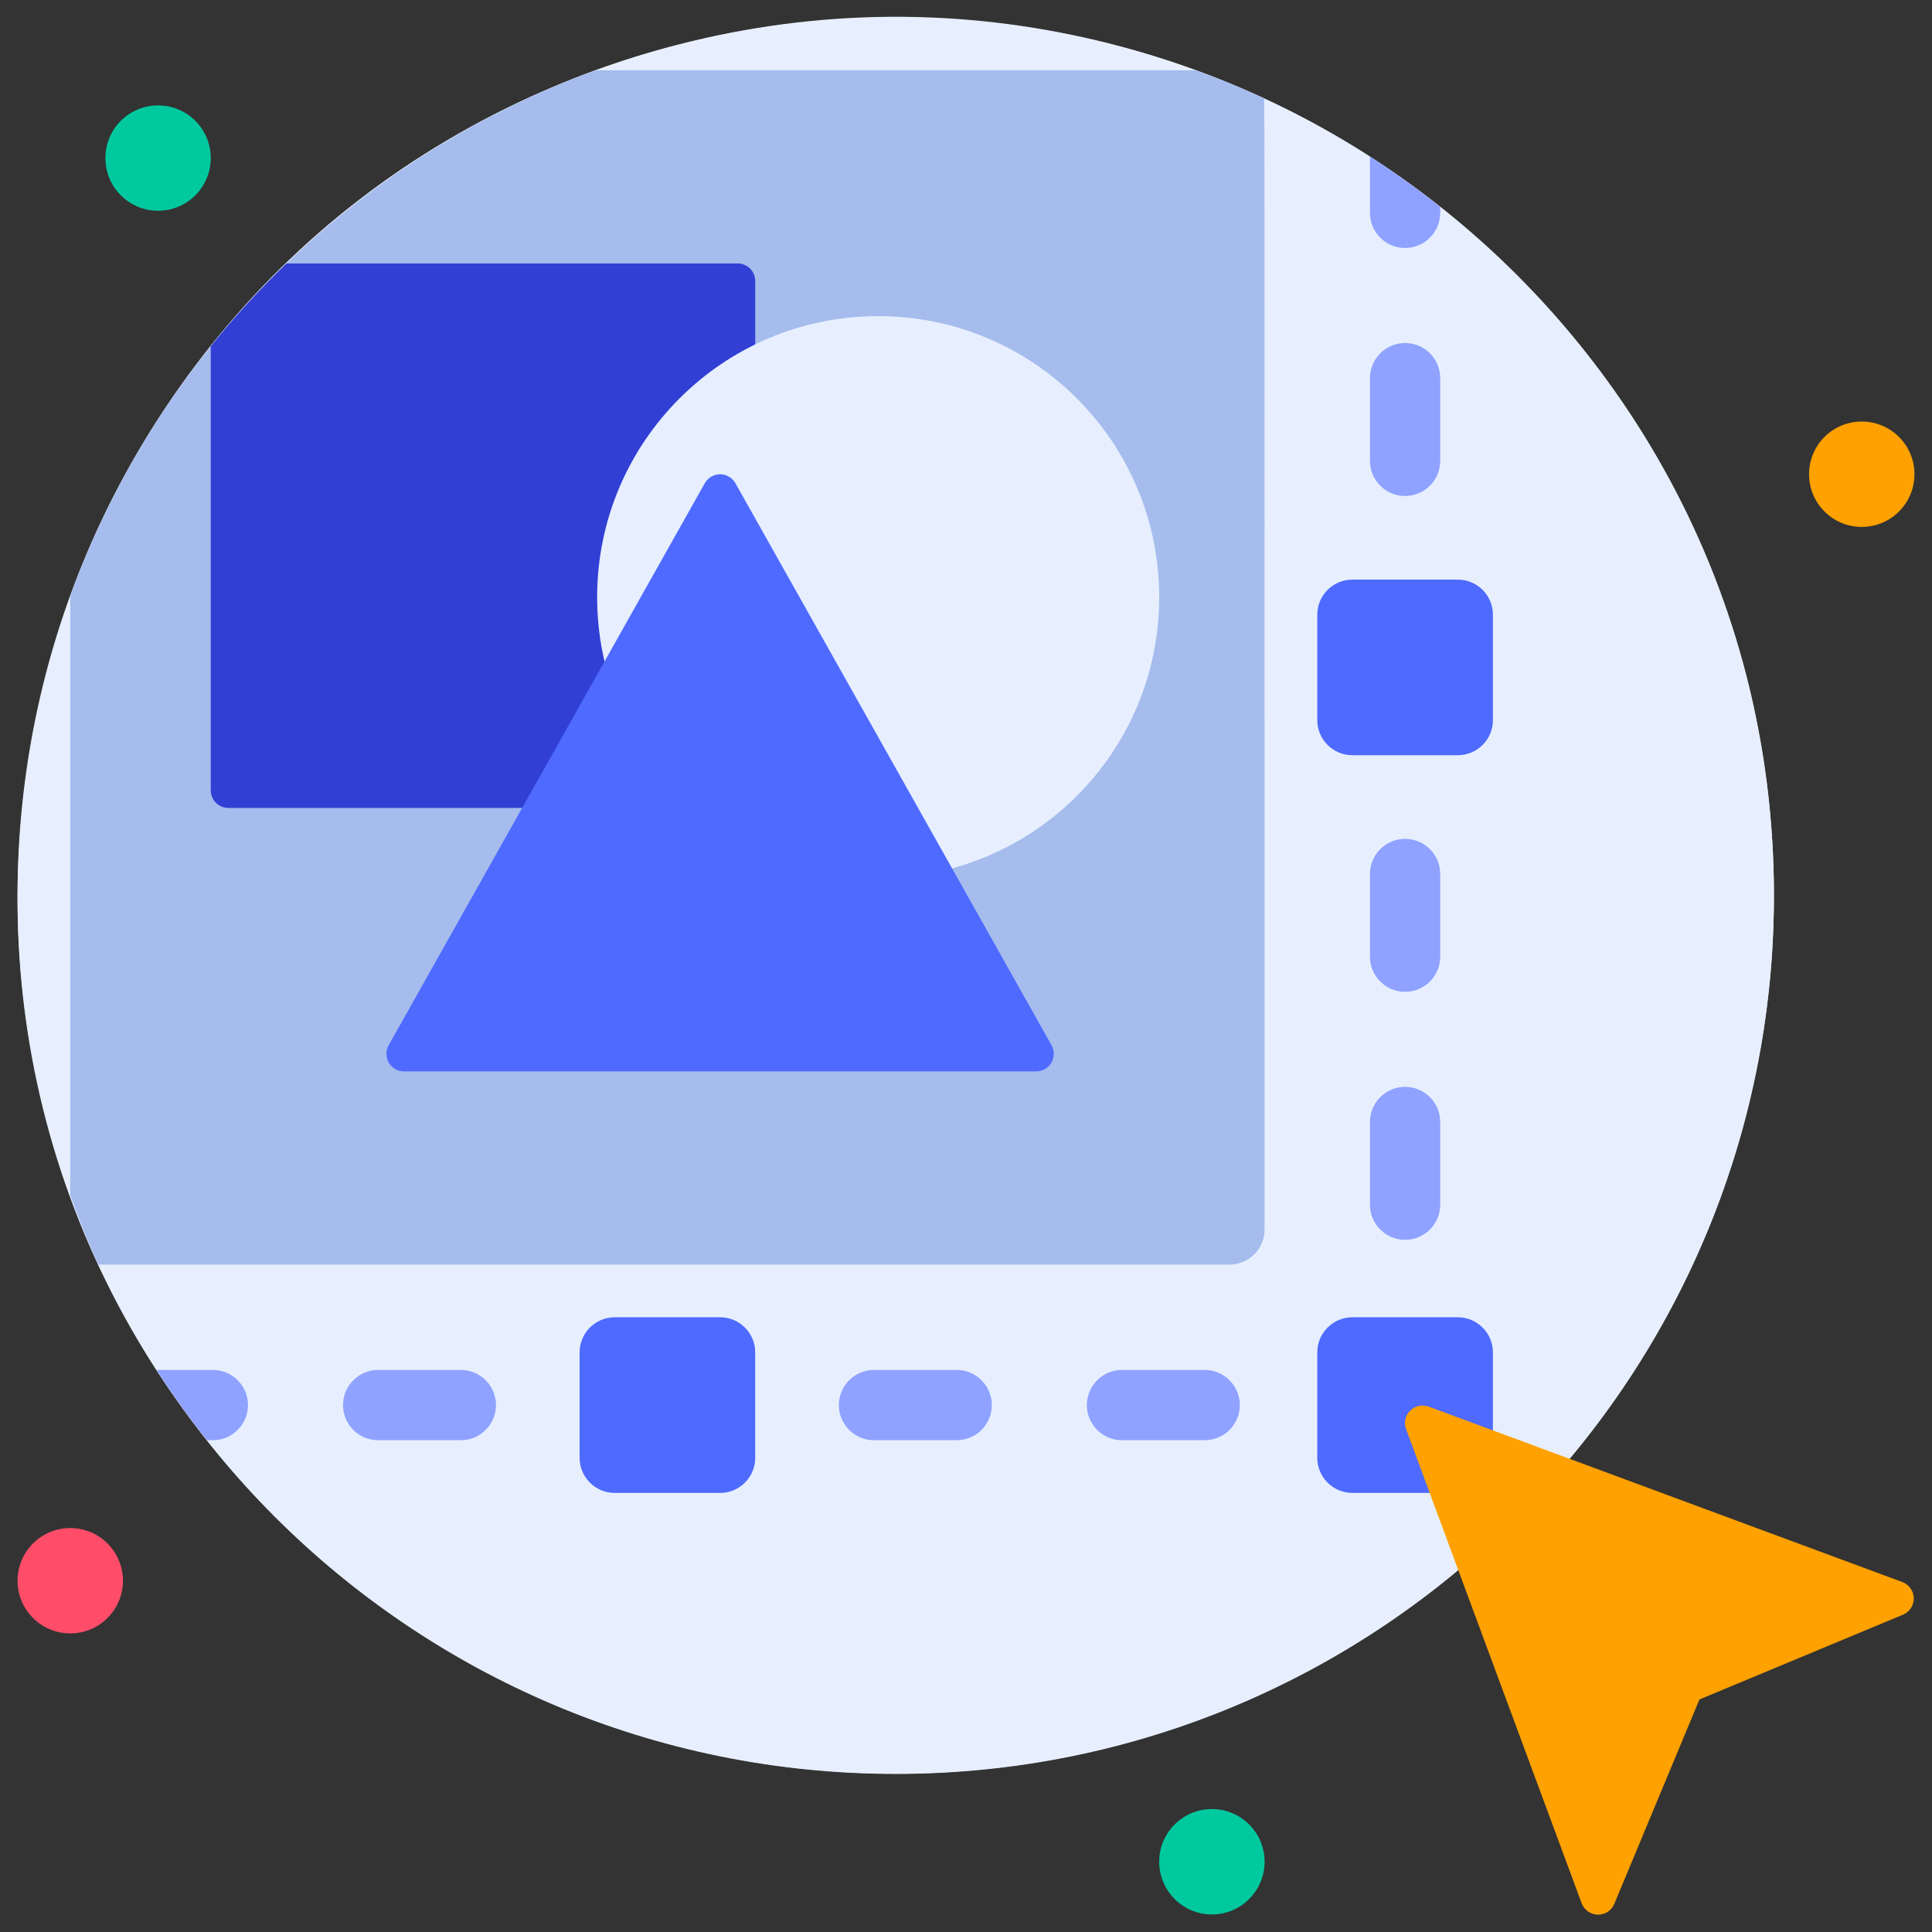
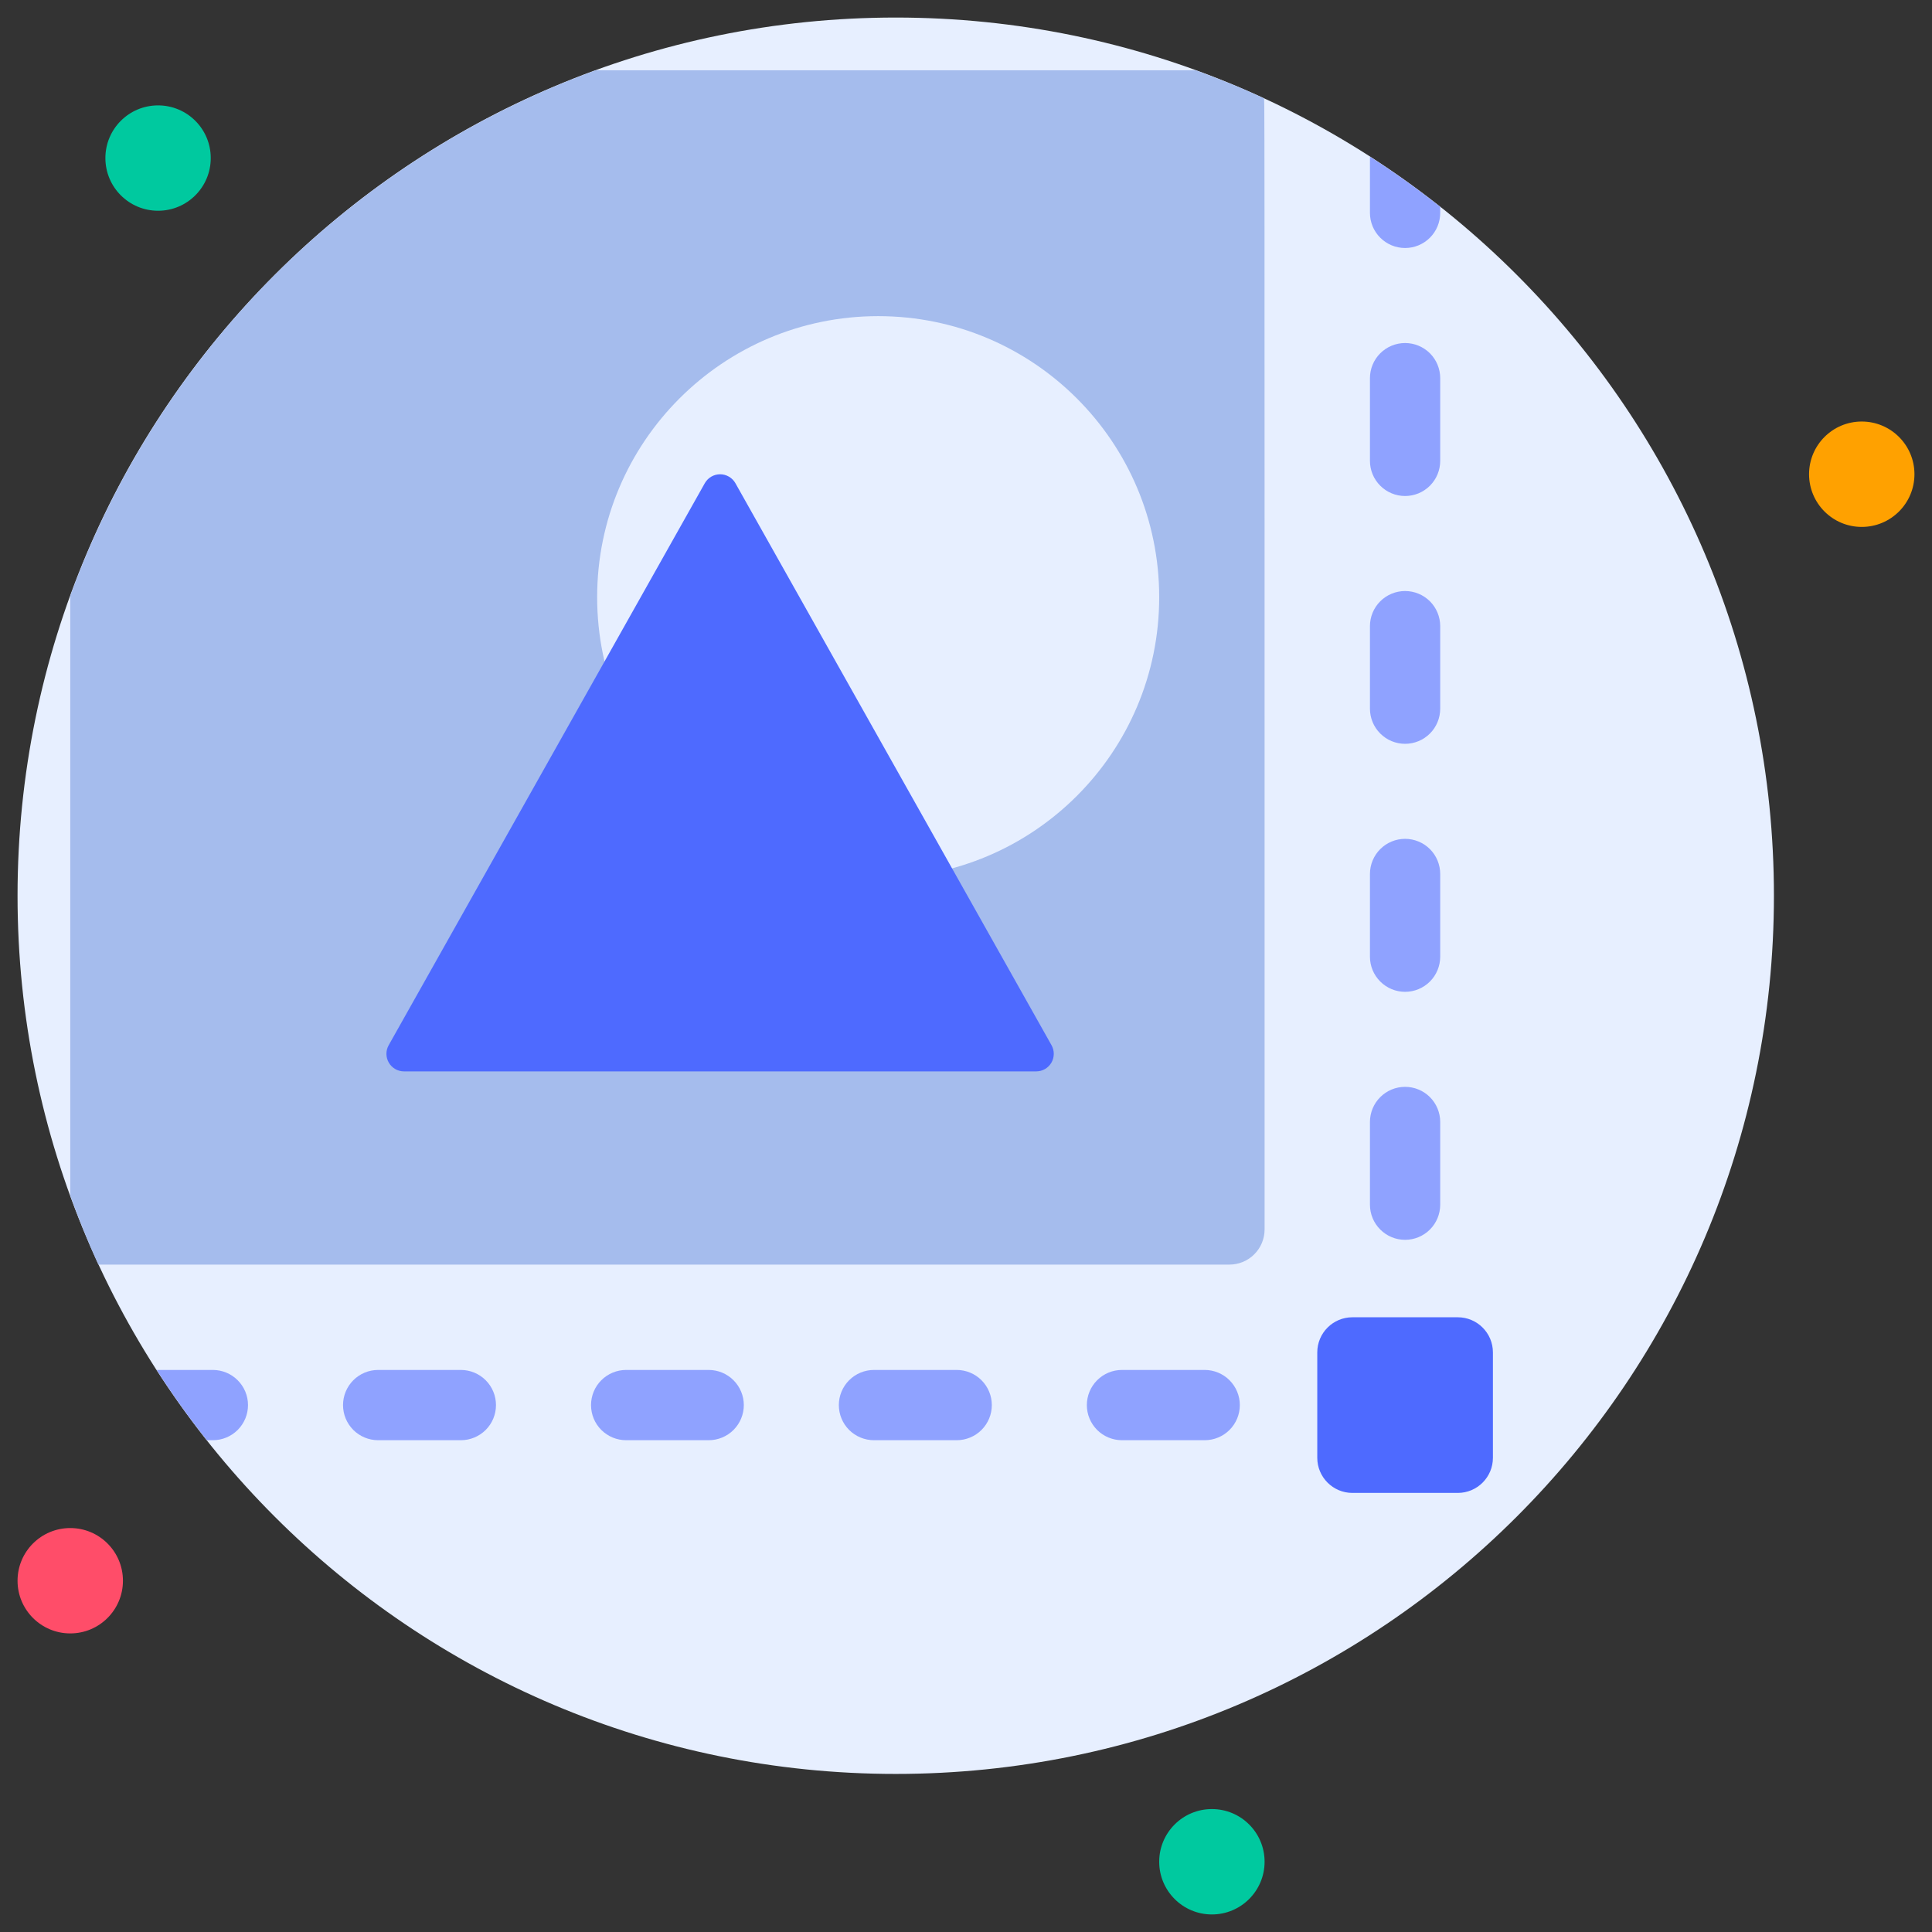
<svg xmlns="http://www.w3.org/2000/svg" width="60" height="60" viewBox="0 0 60 60" fill="none">
  <rect x="0" y="0" width="60" height="60" fill="#333333" stroke="none" />
  <g clip-path="url(#clip0_1894_1227)">
    <path d="M27.818 55.091C42.88 55.091 55.091 42.88 55.091 27.818C55.091 12.756 42.88 0.545 27.818 0.545C12.756 0.545 0.545 12.756 0.545 27.818C0.545 42.88 12.756 55.091 27.818 55.091Z" fill="#E7EFFF" />
-     <path d="M55.091 27.818C55.089 33.482 53.325 39.005 50.041 43.62C46.758 48.236 42.12 51.714 36.769 53.573C31.419 55.432 25.623 55.579 20.185 53.994C14.748 52.409 9.938 49.17 6.425 44.727C-5.062 30.311 0.976 8.542 18.502 2.182C36.24 -4.276 55.091 8.902 55.091 27.818Z" fill="#E7EFFF" />
    <path d="M57.818 16.364C58.722 16.364 59.455 15.631 59.455 14.727C59.455 13.824 58.722 13.091 57.818 13.091C56.914 13.091 56.182 13.824 56.182 14.727C56.182 15.631 56.914 16.364 57.818 16.364Z" fill="#FFA100" />
    <path d="M37.636 59.455C38.54 59.455 39.273 58.722 39.273 57.818C39.273 56.914 38.54 56.182 37.636 56.182C36.733 56.182 36 56.914 36 57.818C36 58.722 36.733 59.455 37.636 59.455Z" fill="#00C99F" />
    <path d="M4.909 6.545C5.813 6.545 6.545 5.813 6.545 4.909C6.545 4.005 5.813 3.273 4.909 3.273C4.005 3.273 3.273 4.005 3.273 4.909C3.273 5.813 4.005 6.545 4.909 6.545Z" fill="#00C99F" />
    <path d="M2.182 50.727C3.086 50.727 3.818 49.995 3.818 49.091C3.818 48.187 3.086 47.455 2.182 47.455C1.278 47.455 0.545 48.187 0.545 49.091C0.545 49.995 1.278 50.727 2.182 50.727Z" fill="#FF4D69" />
    <path d="M39.273 38.182C39.273 38.471 39.158 38.749 38.953 38.953C38.749 39.158 38.471 39.273 38.182 39.273C0.916 39.273 3.202 39.273 3.054 39.273C2.727 38.558 2.444 37.849 2.182 37.129V18.502C3.548 14.756 5.716 11.355 8.535 8.535C11.355 5.716 14.756 3.548 18.502 2.182H37.129C37.849 2.444 38.558 2.727 39.251 3.054C39.273 3.202 39.273 0.698 39.273 38.182Z" fill="#A5BCED" />
-     <path d="M23.454 8.727V24.545C23.454 24.69 23.397 24.829 23.295 24.931C23.192 25.033 23.054 25.091 22.909 25.091H7.091C6.946 25.091 6.807 25.033 6.705 24.931C6.603 24.829 6.545 24.69 6.545 24.545V10.751C7.274 9.846 8.059 8.988 8.896 8.182H22.909C23.054 8.182 23.192 8.239 23.295 8.342C23.397 8.444 23.454 8.583 23.454 8.727Z" fill="#323FD4" />
    <path d="M27.273 27.273C32.093 27.273 36 23.365 36 18.546C36 13.726 32.093 9.818 27.273 9.818C22.453 9.818 18.545 13.726 18.545 18.546C18.545 23.365 22.453 27.273 27.273 27.273Z" fill="#E7EFFF" />
    <path d="M32.182 33.273H12.545C12.45 33.273 12.357 33.248 12.274 33.2C12.192 33.153 12.123 33.084 12.075 33.002C12.027 32.92 12.002 32.827 12.001 32.732C12 32.637 12.024 32.543 12.071 32.46L21.889 15.005C21.937 14.921 22.006 14.852 22.089 14.803C22.172 14.755 22.267 14.729 22.364 14.729C22.46 14.729 22.555 14.755 22.638 14.803C22.721 14.852 22.791 14.921 22.838 15.005L32.656 32.46C32.703 32.543 32.727 32.637 32.726 32.732C32.725 32.827 32.7 32.92 32.652 33.002C32.604 33.084 32.535 33.153 32.453 33.2C32.37 33.248 32.277 33.273 32.182 33.273Z" fill="#4E6AFF" />
    <path d="M14.313 42.545H11.743C11.454 42.545 11.177 42.66 10.972 42.865C10.768 43.07 10.653 43.347 10.653 43.636C10.653 43.926 10.768 44.203 10.972 44.408C11.177 44.612 11.454 44.727 11.743 44.727H14.313C14.602 44.727 14.879 44.612 15.084 44.408C15.289 44.203 15.403 43.926 15.403 43.636C15.403 43.347 15.289 43.07 15.084 42.865C14.879 42.66 14.602 42.545 14.313 42.545ZM6.611 42.545H4.865C5.351 43.298 5.869 44.029 6.425 44.727H6.611C6.9 44.727 7.178 44.612 7.382 44.408C7.587 44.203 7.702 43.926 7.702 43.636C7.702 43.347 7.587 43.07 7.382 42.865C7.178 42.66 6.9 42.545 6.611 42.545Z" fill="#8FA2FF" />
    <path d="M37.413 42.545H34.844C34.554 42.545 34.277 42.66 34.072 42.865C33.868 43.07 33.753 43.347 33.753 43.636C33.753 43.926 33.868 44.203 34.072 44.408C34.277 44.612 34.554 44.727 34.844 44.727H37.413C37.702 44.727 37.98 44.612 38.184 44.408C38.389 44.203 38.504 43.926 38.504 43.636C38.504 43.347 38.389 43.07 38.184 42.865C37.98 42.66 37.702 42.545 37.413 42.545ZM29.711 42.545H27.142C26.852 42.545 26.575 42.66 26.37 42.865C26.166 43.07 26.051 43.347 26.051 43.636C26.051 43.926 26.166 44.203 26.37 44.408C26.575 44.612 26.852 44.727 27.142 44.727H29.711C30 44.727 30.278 44.612 30.482 44.408C30.687 44.203 30.802 43.926 30.802 43.636C30.802 43.347 30.687 43.07 30.482 42.865C30.278 42.66 30 42.545 29.711 42.545ZM22.009 42.545H19.445C19.156 42.545 18.879 42.66 18.674 42.865C18.469 43.07 18.355 43.347 18.355 43.636C18.355 43.926 18.469 44.203 18.674 44.408C18.879 44.612 19.156 44.727 19.445 44.727H22.009C22.298 44.727 22.576 44.612 22.78 44.408C22.985 44.203 23.1 43.926 23.1 43.636C23.1 43.347 22.985 43.07 22.78 42.865C22.576 42.66 22.298 42.545 22.009 42.545Z" fill="#8FA2FF" />
    <path d="M43.636 44.727H42.545C42.256 44.727 41.979 44.612 41.774 44.408C41.569 44.203 41.455 43.926 41.455 43.636C41.455 43.347 41.569 43.07 41.774 42.865C41.979 42.66 42.256 42.545 42.545 42.545C42.545 42.256 42.66 41.979 42.865 41.774C43.069 41.569 43.347 41.455 43.636 41.455C43.926 41.455 44.203 41.569 44.408 41.774C44.612 41.979 44.727 42.256 44.727 42.545V43.636C44.727 43.926 44.612 44.203 44.408 44.408C44.203 44.612 43.926 44.727 43.636 44.727Z" fill="#8FA2FF" />
    <path d="M43.636 33.753C43.347 33.753 43.069 33.868 42.865 34.072C42.66 34.277 42.545 34.554 42.545 34.844V37.413C42.545 37.702 42.66 37.98 42.865 38.184C43.069 38.389 43.347 38.504 43.636 38.504C43.926 38.504 44.203 38.389 44.408 38.184C44.612 37.98 44.727 37.702 44.727 37.413V34.844C44.727 34.554 44.612 34.277 44.408 34.072C44.203 33.868 43.926 33.753 43.636 33.753ZM43.636 26.051C43.347 26.051 43.069 26.166 42.865 26.37C42.66 26.575 42.545 26.852 42.545 27.142V29.711C42.545 30 42.66 30.278 42.865 30.482C43.069 30.687 43.347 30.802 43.636 30.802C43.926 30.802 44.203 30.687 44.408 30.482C44.612 30.278 44.727 30 44.727 29.711V27.142C44.727 26.852 44.612 26.575 44.408 26.37C44.203 26.166 43.926 26.051 43.636 26.051Z" fill="#8FA2FF" />
    <path d="M43.636 18.355C43.347 18.355 43.069 18.47 42.865 18.674C42.66 18.879 42.545 19.156 42.545 19.445V22.009C42.545 22.298 42.66 22.576 42.865 22.78C43.069 22.985 43.347 23.1 43.636 23.1C43.926 23.1 44.203 22.985 44.408 22.78C44.612 22.576 44.727 22.298 44.727 22.009V19.445C44.727 19.156 44.612 18.879 44.408 18.674C44.203 18.47 43.926 18.355 43.636 18.355ZM43.636 10.653C43.347 10.653 43.069 10.768 42.865 10.972C42.66 11.177 42.545 11.454 42.545 11.744V14.313C42.545 14.602 42.66 14.88 42.865 15.084C43.069 15.289 43.347 15.404 43.636 15.404C43.926 15.404 44.203 15.289 44.408 15.084C44.612 14.88 44.727 14.602 44.727 14.313V11.744C44.727 11.454 44.612 11.177 44.408 10.972C44.203 10.768 43.926 10.653 43.636 10.653ZM42.545 4.865V6.611C42.545 6.9 42.66 7.178 42.865 7.382C43.069 7.587 43.347 7.702 43.636 7.702C43.926 7.702 44.203 7.587 44.408 7.382C44.612 7.178 44.727 6.9 44.727 6.611V6.425C44.029 5.869 43.298 5.351 42.545 4.865Z" fill="#8FA2FF" />
-     <path d="M45.273 18H42C41.398 18 40.909 18.488 40.909 19.091V22.364C40.909 22.966 41.398 23.454 42 23.454H45.273C45.875 23.454 46.364 22.966 46.364 22.364V19.091C46.364 18.488 45.875 18 45.273 18Z" fill="#4E6AFF" />
    <path d="M45.273 40.909H42C41.398 40.909 40.909 41.398 40.909 42V45.273C40.909 45.875 41.398 46.364 42 46.364H45.273C45.875 46.364 46.364 45.875 46.364 45.273V42C46.364 41.398 45.875 40.909 45.273 40.909Z" fill="#4E6AFF" />
-     <path d="M22.364 40.909H19.091C18.488 40.909 18 41.398 18 42V45.273C18 45.875 18.488 46.364 19.091 46.364H22.364C22.966 46.364 23.454 45.875 23.454 45.273V42C23.454 41.398 22.966 40.909 22.364 40.909Z" fill="#4E6AFF" />
-     <path d="M59.116 50.138L52.778 52.778L50.138 59.116C50.098 59.218 50.028 59.305 49.938 59.367C49.847 59.428 49.74 59.461 49.631 59.461C49.521 59.461 49.414 59.428 49.324 59.367C49.234 59.305 49.164 59.218 49.123 59.116L43.669 44.389C43.632 44.291 43.623 44.184 43.645 44.081C43.668 43.978 43.719 43.884 43.793 43.81C43.867 43.735 43.962 43.684 44.065 43.662C44.167 43.64 44.274 43.648 44.373 43.685L59.1 49.14C59.197 49.181 59.281 49.25 59.34 49.337C59.399 49.425 59.432 49.528 59.434 49.634C59.435 49.74 59.406 49.844 59.35 49.933C59.294 50.023 59.212 50.094 59.116 50.138Z" fill="#FFA100" />
  </g>
  <defs>
    <clipPath id="clip0_1894_1227">
      <rect width="60" height="60" fill="white" />
    </clipPath>
  </defs>
</svg>